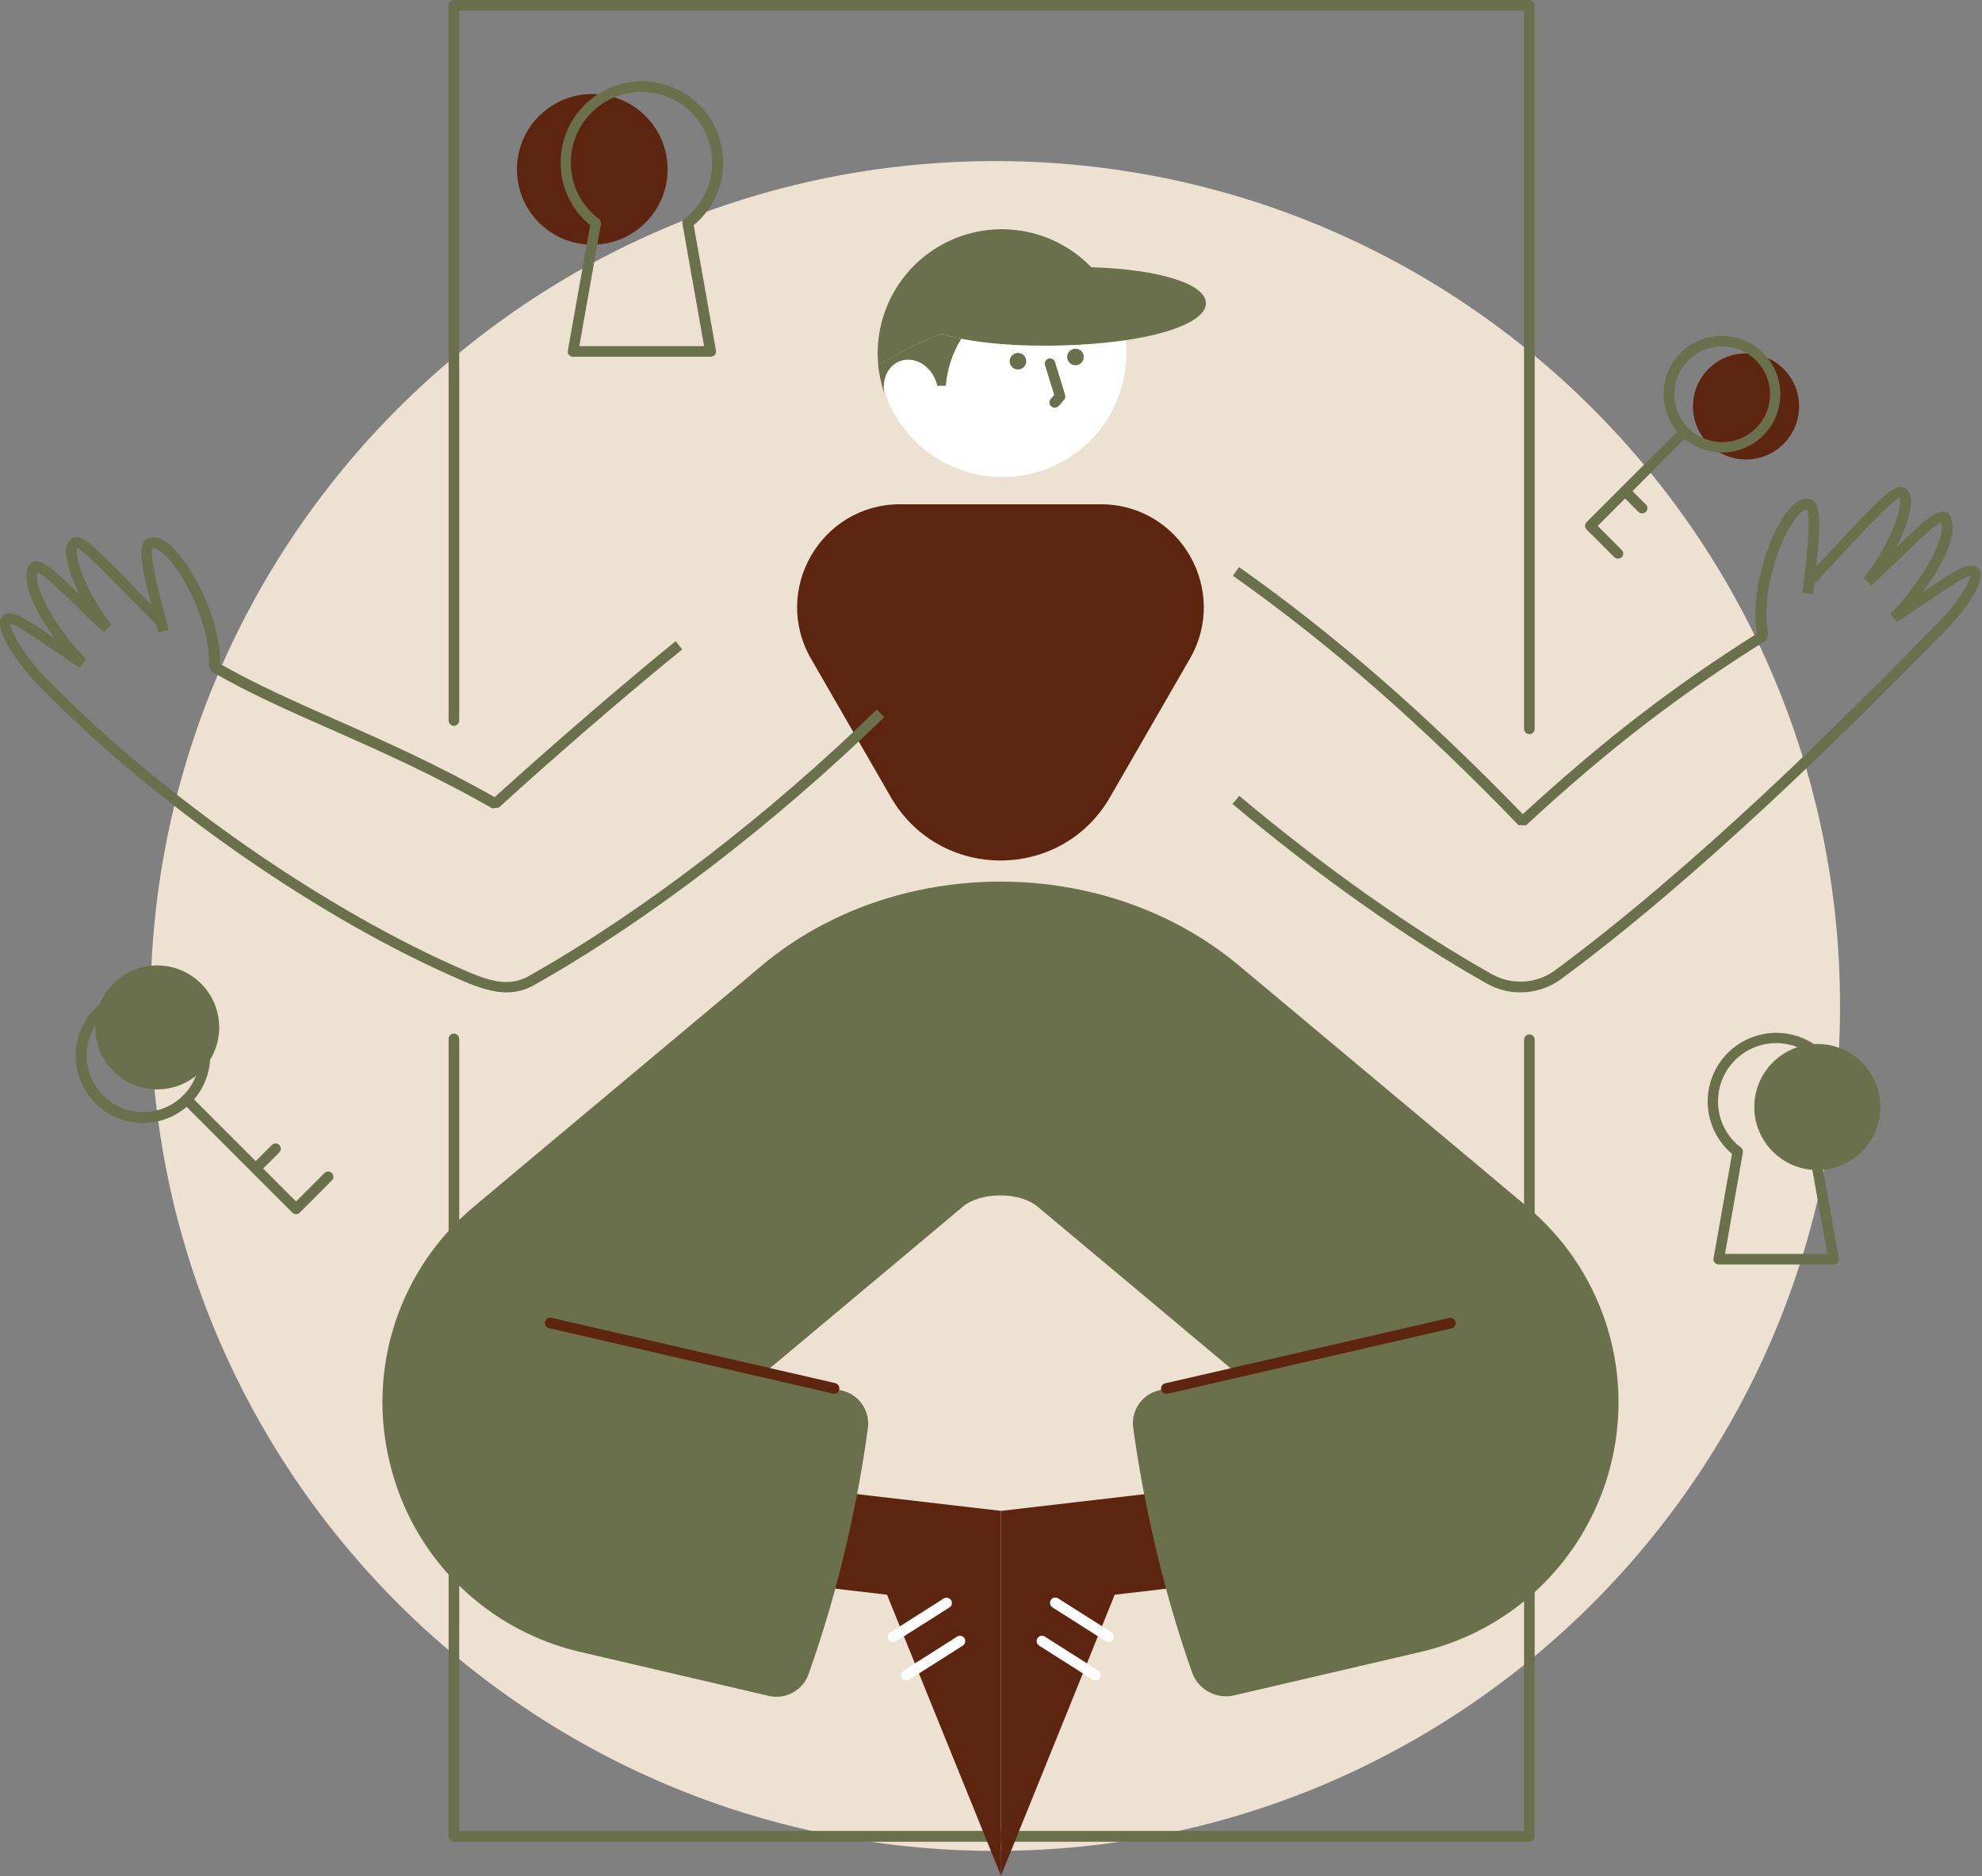
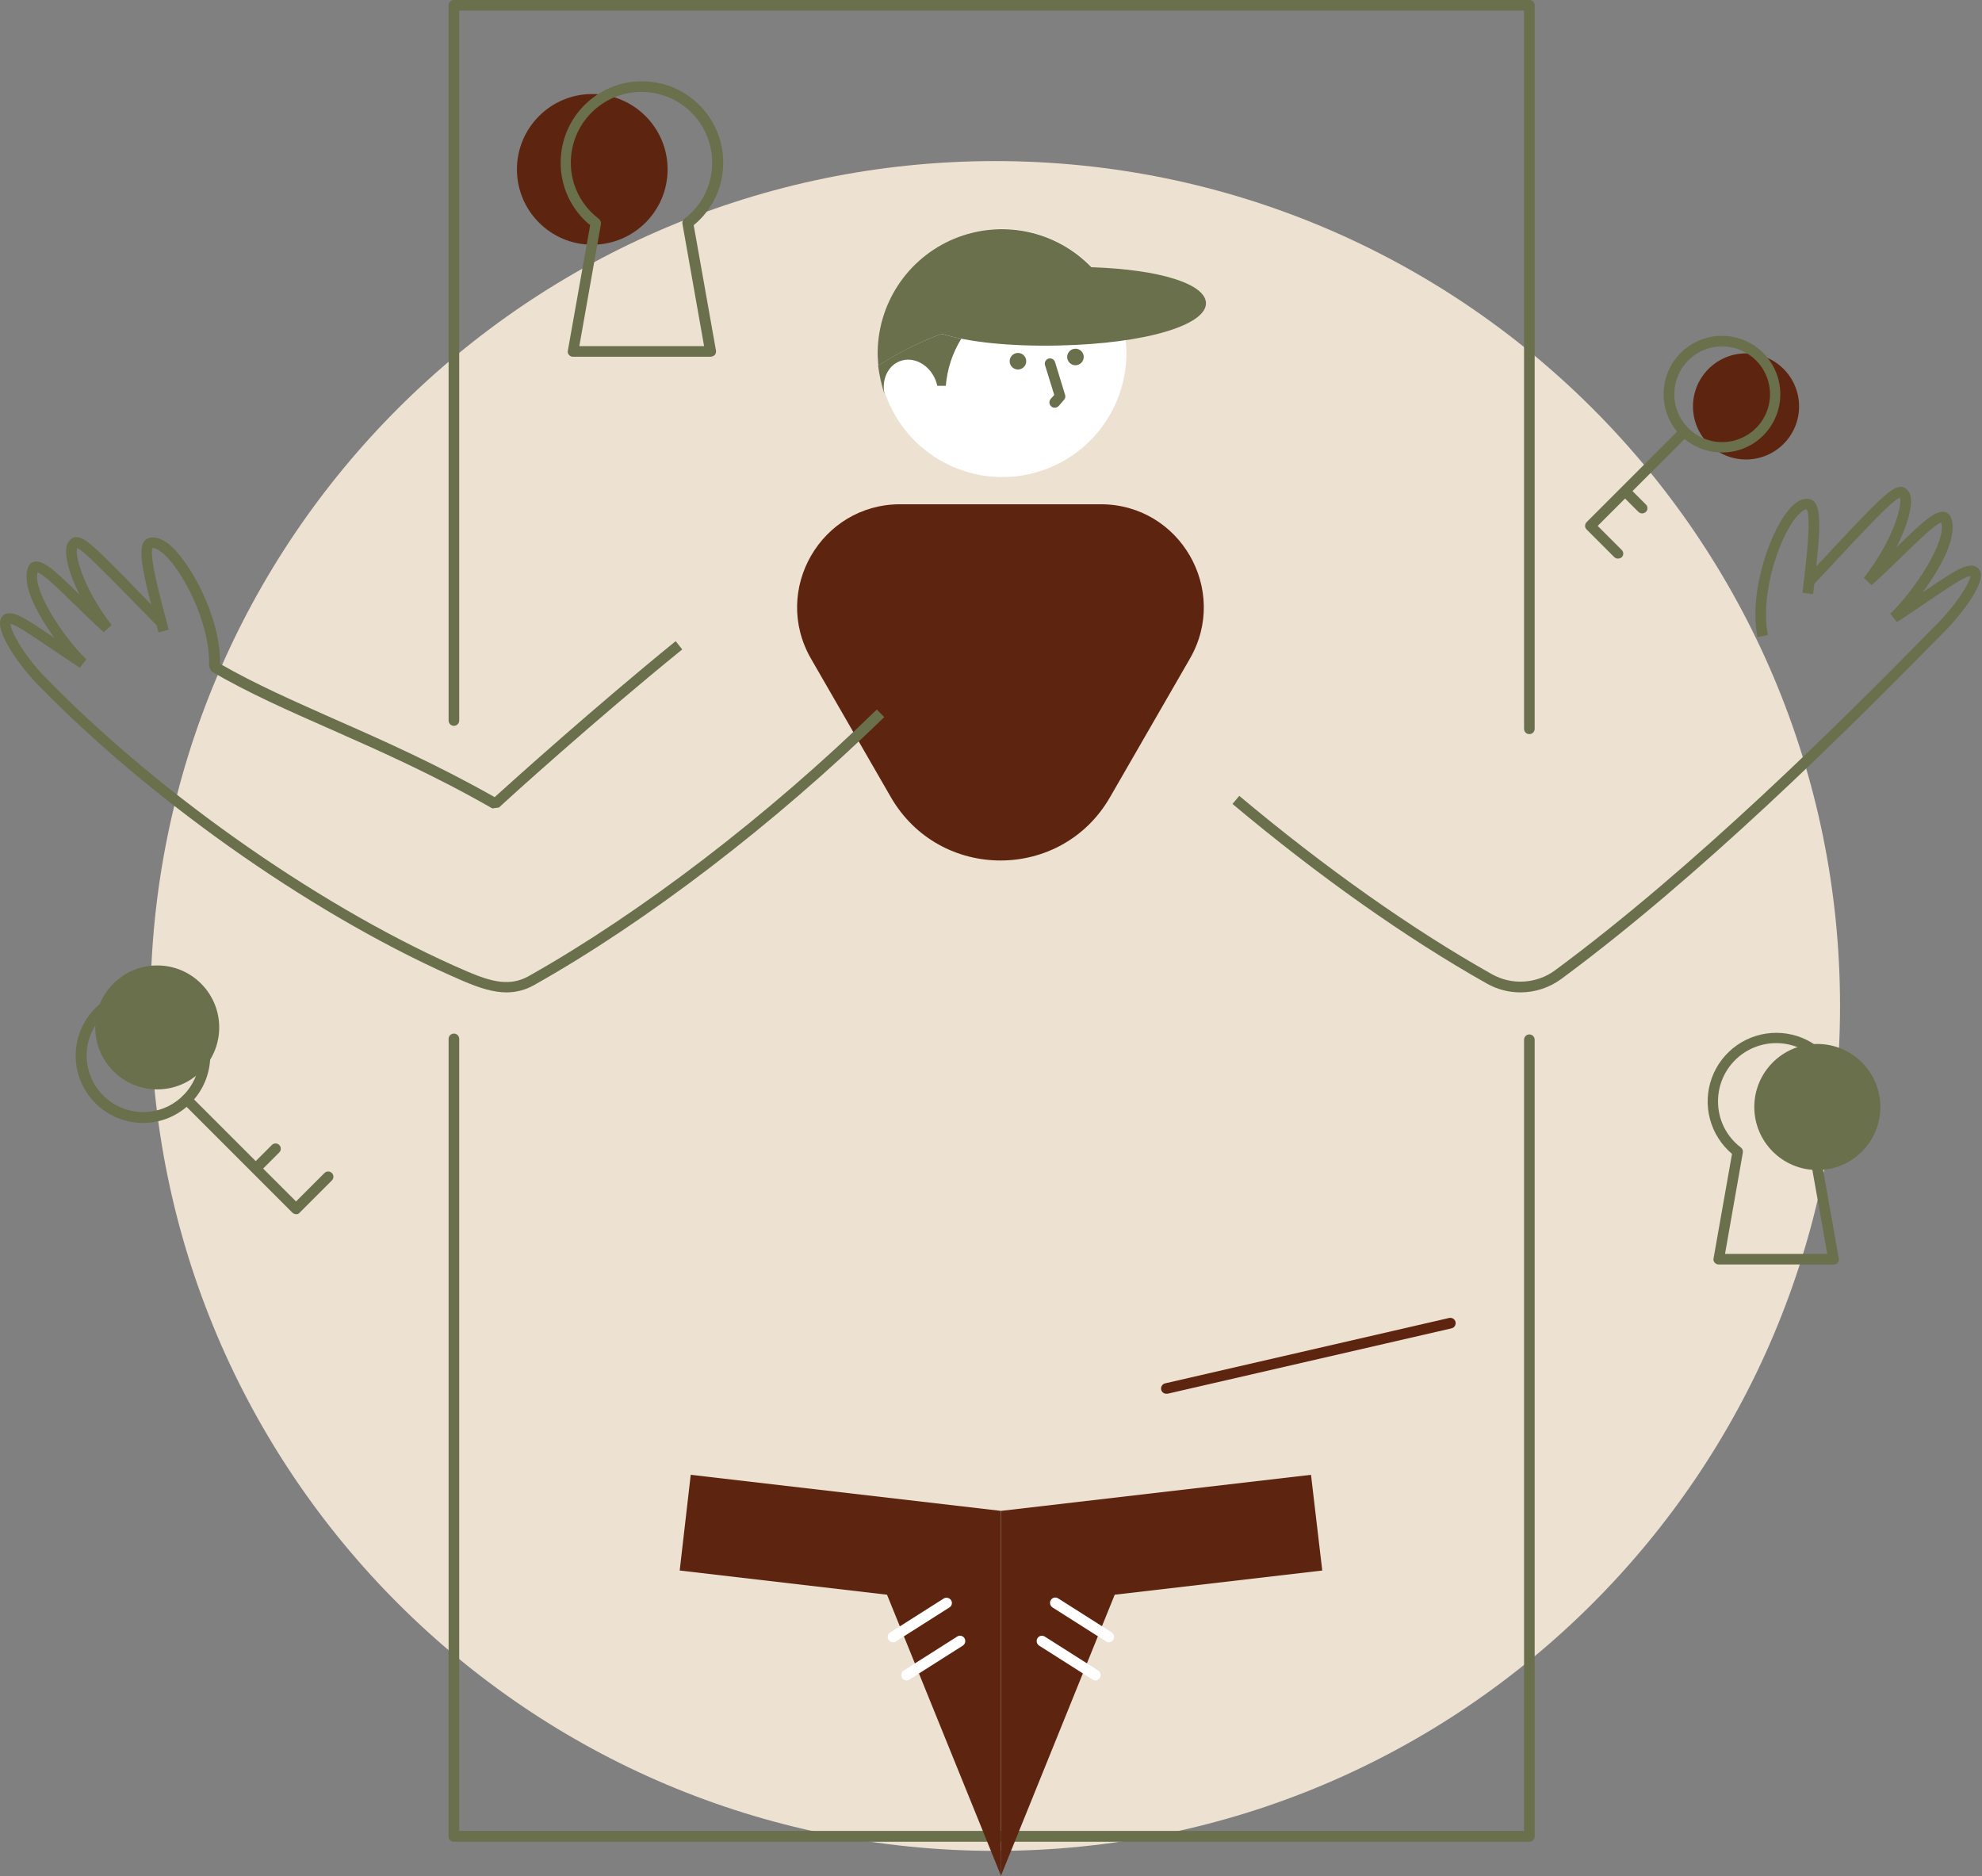
<svg xmlns="http://www.w3.org/2000/svg" width="934px" height="884px" viewBox="0 0 934 884" fill="none" transform="rotate(0) scale(1, 1)">
  <rect x="0" y="0" width="934" height="884" fill="#808080" stroke="none" />
  <g clip-path="url(#clip0_1518_814)">
    <path d="M469 872.1C688.865 872.1 867.1 693.865 867.1 474C867.1 254.136 688.865 75.9 469 75.9C249.135 75.9 70.9 254.136 70.9 474C70.9 693.865 249.135 872.1 469 872.1Z" fill="#ede1d2" />
    <path d="M720.7 867.8H213.9C213.571 867.803 213.245 867.74 212.94 867.615C212.636 867.49 212.359 867.306 212.126 867.074C211.894 866.841 211.71 866.564 211.585 866.26C211.46 865.955 211.397 865.629 211.4 865.3V489.5C211.4 488.837 211.663 488.201 212.132 487.732C212.601 487.263 213.237 487 213.9 487C214.563 487 215.199 487.263 215.668 487.732C216.137 488.201 216.4 488.837 216.4 489.5V862.7H718.2V489.9C718.2 489.237 718.463 488.601 718.932 488.132C719.401 487.663 720.037 487.4 720.7 487.4C721.363 487.4 721.999 487.663 722.468 488.132C722.937 488.601 723.2 489.237 723.2 489.9V865.3C723.19 865.96 722.923 866.59 722.456 867.056C721.99 867.523 721.36 867.79 720.7 867.8Z" fill="#6a6f4c" />
    <path d="M720.7 345.9C720.371 345.903 720.045 345.84 719.74 345.715C719.436 345.591 719.159 345.406 718.926 345.174C718.694 344.941 718.51 344.664 718.385 344.36C718.26 344.055 718.197 343.729 718.2 343.4V5H216.4V339.5C216.4 340.163 216.137 340.799 215.668 341.268C215.199 341.737 214.563 342 213.9 342C213.237 342 212.601 341.737 212.132 341.268C211.663 340.799 211.4 340.163 211.4 339.5V2.5C211.397 2.171 211.46 1.845 211.585 1.54C211.71 1.236 211.894 0.959 212.126 0.726C212.359 0.494 212.636 0.31 212.94 0.185C213.245 0.06 213.571 -0.003 213.9 8.13104e-05H720.7C721.029 -0.003 721.355 0.06 721.66 0.185C721.964 0.31 722.241 0.494 722.474 0.726C722.706 0.959 722.89 1.236 723.015 1.54C723.14 1.845 723.203 2.171 723.2 2.5V343.4C723.203 343.729 723.14 344.055 723.015 344.36C722.89 344.664 722.706 344.941 722.474 345.174C722.241 345.406 721.964 345.591 721.66 345.715C721.355 345.84 721.029 345.903 720.7 345.9Z" fill="#6a6f4c" />
    <path d="M716.5 467.6C710.925 467.607 705.444 466.159 700.6 463.4C662.6 442 621.2 412.7 580.8 378.8L584 375C624.2 408.7 665.3 437.8 703 459C707.614 461.597 712.88 462.808 718.165 462.488C723.45 462.169 728.531 460.333 732.8 457.2C797.9 409.1 865.9 341.9 911.3 295.5C921.6 285.5 928.2 274.7 928.6 271.4C927.917 271.542 927.248 271.742 926.6 272C923.1 273.4 915.8 278.4 908 283.7C903.4 286.8 898.6 290.1 893.9 293.1L890.8 289.2C902.5 277.8 917.4 255 914.8 246.2C911.9 247 904.2 254.5 897.3 261.2C892.8 265.6 887.7 270.6 882 275.7L878.3 272.3C893 253.4 896.6 237 895.3 234.4C892 235.8 882 246.3 875.3 253.4C875 253.7 869.9 259.1 864.8 264.6C859.7 270.1 854.5 275.6 854.1 276L850.5 272.6C850.8 272.3 856 266.7 861.1 261.3C866.2 255.9 871.3 250.4 871.6 250.1C886.2 234.8 892 229 896.1 229.4C897.022 229.486 897.878 229.914 898.5 230.6C899.55 231.487 900.229 232.736 900.4 234.1C901.2 238.8 898.9 247.7 893.6 258L893.9 257.7C907 245 913.5 238.6 918.2 242.1L918.9 242.9C923.5 251.5 914.8 267.2 906 279.1C914 273.7 920.8 269.1 924.7 267.5C928.6 265.9 931.4 266.3 932.8 268.5C936.7 274.7 922 292.2 914.7 299.2C869.2 345.6 801.1 413 735.7 461.3C730.126 465.376 723.405 467.581 716.5 467.6ZM894.8 233.6C894.9 233.8 895.1 233.9 895.2 234L894.8 233.6Z" fill="#6a6f4c" />
-     <path d="M719.1 388.9L715.6 388.8C669 340.6 626.2 303.2 581 271.3L583.9 267.2C628.9 299 671.4 336 717.6 383.6C755.7 348.7 787.9 323.8 828 298.5C824.5 276.6 835.4 247.3 844.7 238.4C847.6 235.6 850.4 234.6 853.1 235.2L851.9 240.1C851 239.9 849.7 240.6 848.2 242C839.5 250.3 829.3 279.3 833.3 299.2L832.2 301.8C790.8 327.7 758.1 352.9 719.1 388.9Z" fill="#6a6f4c" />
    <path d="M828.2 300.2C823.8 278.1 835.1 247.5 844.6 238.4C847.5 235.6 850.3 234.6 853 235.2L853.3 235.3C858.8 237.4 858 249.1 854.7 277.5L854.4 279.9L849.4 279.3L849.7 276.9C851.3 263.5 853.6 243.4 851.4 240C850.5 240 849.3 240.7 848 242C839.3 250.3 829.1 279.3 833.1 299.2L828.2 300.2Z" fill="#6a6f4c" />
    <path d="M471.7 883.8V711.9L325.5 694.9L320.3 740L418 751.4L471.7 883.8Z" fill="#5D2510" />
    <path d="M420.8 773.8C420.376 773.796 419.96 773.684 419.593 773.474C419.225 773.264 418.917 772.963 418.7 772.6C418.525 772.325 418.407 772.018 418.353 771.697C418.298 771.376 418.309 771.048 418.383 770.731C418.458 770.414 418.595 770.116 418.787 769.853C418.978 769.59 419.221 769.368 419.5 769.2L444.7 753.2C445.273 752.852 445.958 752.742 446.612 752.891C447.265 753.04 447.834 753.438 448.2 754C448.374 754.274 448.492 754.581 448.547 754.902C448.601 755.223 448.591 755.551 448.516 755.868C448.442 756.185 448.304 756.484 448.113 756.747C447.921 757.01 447.678 757.232 447.4 757.4L422.2 773.4C421.789 773.681 421.297 773.821 420.8 773.8Z" fill="#ffffff" />
    <path d="M427.2 791.8C426.777 791.797 426.361 791.685 425.993 791.475C425.625 791.265 425.318 790.963 425.1 790.6C424.753 790.027 424.642 789.341 424.791 788.688C424.941 788.035 425.338 787.465 425.9 787.1L451.1 771.1C451.375 770.925 451.681 770.807 452.002 770.753C452.323 770.699 452.652 770.709 452.969 770.784C453.285 770.858 453.584 770.995 453.847 771.187C454.11 771.379 454.332 771.621 454.5 771.9C454.847 772.473 454.958 773.159 454.809 773.812C454.659 774.465 454.262 775.035 453.7 775.4L428.5 791.4C428.127 791.681 427.667 791.823 427.2 791.8Z" fill="#ffffff" />
    <path d="M471.7 883.8V711.9L617.8 694.9L623.1 740L525.3 751.4L471.7 883.8Z" fill="#5D2510" />
    <path d="M522.5 773.8C522.033 773.823 521.573 773.681 521.2 773.4L496 757.4C495.434 757.038 495.033 756.469 494.884 755.814C494.734 755.159 494.848 754.472 495.2 753.9C495.37 753.623 495.593 753.383 495.856 753.193C496.119 753.003 496.417 752.866 496.733 752.792C497.05 752.718 497.377 752.707 497.698 752.759C498.018 752.812 498.325 752.928 498.6 753.1L523.8 769.1C524.366 769.462 524.767 770.032 524.916 770.686C525.066 771.341 524.952 772.028 524.6 772.6C524.392 772.972 524.086 773.28 523.716 773.491C523.346 773.702 522.926 773.809 522.5 773.8Z" fill="#ffffff" />
    <path d="M516.2 791.8C515.734 791.823 515.274 791.681 514.9 791.4L489.7 775.4C489.135 775.038 488.734 774.469 488.584 773.814C488.434 773.159 488.548 772.472 488.9 771.9C489.07 771.623 489.293 771.383 489.556 771.193C489.819 771.003 490.118 770.866 490.434 770.792C490.75 770.718 491.077 770.707 491.398 770.759C491.718 770.812 492.025 770.928 492.3 771.1L517.5 787.1C518.066 787.462 518.467 788.032 518.617 788.686C518.766 789.341 518.653 790.028 518.3 790.6C518.083 790.963 517.775 791.265 517.407 791.475C517.039 791.685 516.624 791.797 516.2 791.8Z" fill="#ffffff" />
-     <path d="M759.4 688.8C757.478 696.939 754.696 704.85 751.1 712.4C743.351 728.876 731.962 743.377 717.792 754.81C703.622 766.243 687.041 774.309 669.3 778.4L581.7 798.8C577.609 799.78 573.299 799.209 569.605 797.195C565.91 795.182 563.094 791.87 561.7 787.9C554.521 767.425 548.512 746.558 543.7 725.4C539.6 707.5 536.367 689.934 534 672.7C533.474 668.774 534.433 664.792 536.69 661.537C538.947 658.281 542.339 655.985 546.2 655.1L582.3 646.7L529.3 602.3L488.9 568.5C480.5 561.5 462.2 561.5 453.8 568.5L413.7 602.1L360.4 646.7L396.8 655.2C400.649 656.108 404.026 658.408 406.279 661.658C408.532 664.908 409.501 668.878 409 672.8C406.7 689.9 403.5 707.5 399.4 725.4C394.516 746.909 388.372 768.112 381 788.9C379.68 792.579 377.06 795.647 373.633 797.526C370.207 799.405 366.211 799.965 362.4 799.1L273.6 778.4C255.94 774.343 239.426 766.344 225.295 755.001C211.164 743.658 199.781 729.265 192 712.9C188.37 705.215 185.555 697.172 183.6 688.9C178.306 667.094 179.239 644.239 186.293 622.936C193.347 601.634 206.238 582.738 223.5 568.4L246.4 549.2L352.4 460.5L358.9 455C422 402.2 520.9 402.2 583.9 455L590.5 460.5L696.9 549.5L719.3 568.3C736.575 582.633 749.489 601.519 756.577 622.818C763.665 644.116 764.643 666.974 759.4 688.8Z" fill="#6a6f4c" />
-     <path d="M393.1 656.7C392.895 656.716 392.689 656.681 392.5 656.6L258.7 625.8C258.05 625.654 257.485 625.256 257.128 624.693C256.772 624.131 256.654 623.45 256.8 622.8C256.946 622.15 257.344 621.585 257.906 621.229C258.469 620.872 259.15 620.754 259.8 620.9L393.6 651.7C394.24 651.862 394.795 652.263 395.148 652.821C395.502 653.379 395.627 654.052 395.5 654.7C395.412 655.268 395.12 655.786 394.678 656.154C394.236 656.522 393.675 656.716 393.1 656.7Z" fill="#5D2510" />
    <path d="M549.6 656.7C549.044 656.701 548.504 656.514 548.068 656.169C547.633 655.824 547.326 655.342 547.2 654.8C547.126 654.479 547.117 654.145 547.173 653.82C547.228 653.495 547.348 653.183 547.525 652.904C547.701 652.626 547.931 652.384 548.202 652.195C548.472 652.005 548.777 651.871 549.1 651.8L682.9 621C683.222 620.928 683.554 620.92 683.879 620.976C684.204 621.033 684.515 621.153 684.793 621.329C685.072 621.506 685.313 621.735 685.503 622.005C685.693 622.274 685.828 622.579 685.9 622.9C685.972 623.222 685.98 623.555 685.924 623.88C685.867 624.205 685.748 624.515 685.571 624.794C685.395 625.073 685.165 625.314 684.896 625.503C684.626 625.693 684.322 625.828 684 625.9L550.2 656.7H549.6Z" fill="#5D2510" />
    <path d="M856.4 551.3C872.803 551.3 886.1 538.003 886.1 521.6C886.1 505.198 872.803 491.9 856.4 491.9C839.997 491.9 826.7 505.198 826.7 521.6C826.7 538.003 839.997 551.3 856.4 551.3Z" fill="#6a6f4c" />
    <path d="M864.1 595.8H809.9C809.537 595.8 809.178 595.719 808.849 595.563C808.521 595.408 808.231 595.181 808 594.9C807.755 594.636 807.581 594.314 807.493 593.964C807.406 593.615 807.408 593.248 807.5 592.9L816.2 543.7C811.13 539.42 807.498 533.684 805.799 527.27C804.099 520.856 804.414 514.074 806.7 507.845C808.986 501.616 813.132 496.24 818.577 492.448C824.022 488.656 830.502 486.631 837.137 486.647C843.773 486.663 850.243 488.719 855.67 492.537C861.096 496.356 865.217 501.751 867.473 507.991C869.729 514.231 870.011 521.014 868.281 527.42C866.55 533.826 862.891 539.544 857.8 543.8L866.5 593C866.579 593.349 866.575 593.712 866.489 594.06C866.402 594.408 866.236 594.73 866.003 595.002C865.77 595.274 865.476 595.488 865.146 595.626C864.816 595.765 864.458 595.824 864.1 595.8ZM812.9 590.8H861.1L852.6 543.1C852.504 542.646 852.548 542.173 852.727 541.744C852.905 541.316 853.21 540.951 853.6 540.7C856.975 538.16 859.71 534.866 861.585 531.081C863.46 527.295 864.424 523.124 864.4 518.9C864.4 511.633 861.513 504.664 856.375 499.525C851.236 494.387 844.267 491.5 837 491.5C829.733 491.5 822.764 494.387 817.626 499.525C812.487 504.664 809.6 511.633 809.6 518.9C809.576 523.124 810.54 527.295 812.415 531.081C814.291 534.866 817.025 538.16 820.4 540.7C820.754 540.981 821.024 541.353 821.183 541.775C821.341 542.198 821.382 542.656 821.3 543.1L812.9 590.8Z" fill="#6a6f4c" />
    <path d="M279.1 115.3C298.706 115.3 314.6 99.406 314.6 79.8C314.6 60.194 298.706 44.3 279.1 44.3C259.494 44.3 243.6 60.194 243.6 79.8C243.6 99.406 259.494 115.3 279.1 115.3Z" fill="#5D2510" />
    <path d="M334.7 168.1H270C269.636 168.099 269.277 168.019 268.949 167.863C268.62 167.707 268.33 167.481 268.1 167.2C267.855 166.936 267.68 166.614 267.593 166.264C267.506 165.914 267.508 165.548 267.6 165.2L278.1 106.1C273.732 102.529 270.217 98.027 267.812 92.923C265.407 87.819 264.173 82.242 264.2 76.6C264.2 66.442 268.235 56.7 275.417 49.518C282.6 42.335 292.342 38.3 302.5 38.3C312.657 38.3 322.399 42.335 329.582 49.518C336.764 56.7 340.8 66.442 340.8 76.6C340.827 82.242 339.593 87.819 337.188 92.923C334.783 98.027 331.268 102.529 326.9 106.1L337.4 165.2C337.499 165.906 337.319 166.623 336.9 167.2C336.311 167.774 335.522 168.097 334.7 168.1ZM273 163.1H331.8L321.6 105.5C321.509 105.056 321.545 104.595 321.704 104.17C321.863 103.746 322.139 103.375 322.5 103.1C326.598 100.01 329.917 96.004 332.191 91.403C334.466 86.802 335.633 81.732 335.6 76.6C335.6 67.768 332.091 59.298 325.846 53.053C319.601 46.808 311.131 43.3 302.3 43.3C293.468 43.3 284.998 46.808 278.753 53.053C272.508 59.298 269 67.768 269 76.6C268.984 81.74 270.169 86.812 272.461 91.413C274.753 96.014 278.088 100.016 282.2 103.1C282.548 103.389 282.821 103.759 282.995 104.177C283.169 104.595 283.239 105.049 283.2 105.5L273 163.1Z" fill="#6a6f4c" />
    <path d="M822.8 216.5C836.607 216.5 847.8 205.307 847.8 191.5C847.8 177.693 836.607 166.5 822.8 166.5C808.993 166.5 797.8 177.693 797.8 191.5C797.8 205.307 808.993 216.5 822.8 216.5Z" fill="#5D2510" />
    <path d="M762.5 263.2C761.832 263.21 761.186 262.959 760.7 262.5L747.7 249.5C747.463 249.274 747.275 249.003 747.146 248.702C747.018 248.401 746.951 248.077 746.951 247.75C746.951 247.423 747.018 247.099 747.146 246.798C747.275 246.498 747.463 246.226 747.7 246L791.9 201.8C792.364 201.336 792.993 201.075 793.65 201.075C794.306 201.075 794.936 201.336 795.4 201.8C795.864 202.264 796.125 202.894 796.125 203.55C796.125 204.206 795.864 204.836 795.4 205.3L752.9 247.8L764.2 259.1C764.436 259.326 764.625 259.598 764.753 259.898C764.882 260.199 764.948 260.523 764.948 260.85C764.948 261.177 764.882 261.501 764.753 261.802C764.625 262.103 764.436 262.374 764.2 262.6C763.712 262.976 763.116 263.186 762.5 263.2Z" fill="#6a6f4c" />
    <path d="M773.9 241.9C773.232 241.909 772.586 241.658 772.1 241.2L764.3 233.4C763.836 232.936 763.575 232.306 763.575 231.65C763.575 230.993 763.836 230.364 764.3 229.9C764.764 229.436 765.394 229.175 766.05 229.175C766.706 229.175 767.336 229.436 767.8 229.9L775.6 237.7C775.837 237.926 776.025 238.197 776.154 238.498C776.282 238.799 776.349 239.123 776.349 239.45C776.349 239.777 776.282 240.101 776.154 240.401C776.025 240.702 775.837 240.974 775.6 241.2C775.137 241.631 774.533 241.88 773.9 241.9Z" fill="#6a6f4c" />
    <path d="M811.499 213.2C804.203 213.186 797.203 210.314 791.999 205.2C788.151 201.353 785.531 196.452 784.469 191.115C783.407 185.778 783.951 180.247 786.033 175.219C788.115 170.192 791.641 165.895 796.165 162.872C800.689 159.849 806.008 158.235 811.449 158.235C816.891 158.235 822.21 159.849 826.734 162.872C831.258 165.895 834.784 170.192 836.866 175.219C838.948 180.247 839.492 185.778 838.43 191.115C837.368 196.452 834.748 201.353 830.899 205.2C828.355 207.75 825.331 209.77 822.001 211.143C818.671 212.517 815.101 213.216 811.499 213.2ZM811.499 163.2C808.544 163.194 805.617 163.774 802.888 164.907C800.159 166.039 797.681 167.703 795.599 169.8C792.444 172.955 790.294 176.975 789.423 181.351C788.552 185.728 788.999 190.264 790.706 194.387C792.413 198.51 795.305 202.033 799.015 204.513C802.725 206.992 807.087 208.315 811.549 208.315C816.012 208.315 820.374 206.992 824.084 204.513C827.794 202.033 830.686 198.51 832.393 194.387C834.1 190.264 834.547 185.728 833.675 181.351C832.804 176.975 830.655 172.955 827.499 169.8C823.235 165.592 817.491 163.223 811.499 163.2Z" fill="#6a6f4c" />
    <path d="M74.1 513.3C90.227 513.3 103.3 500.227 103.3 484.1C103.3 467.974 90.227 454.9 74.1 454.9C57.973 454.9 44.9 467.974 44.9 484.1C44.9 500.227 57.973 513.3 74.1 513.3Z" fill="#6a6f4c" />
    <path d="M139.6 572.1C138.932 572.11 138.286 571.859 137.8 571.4L86.2 519.8C85.736 519.336 85.475 518.706 85.475 518.05C85.475 517.394 85.736 516.764 86.2 516.3C86.664 515.836 87.294 515.575 87.95 515.575C88.606 515.575 89.236 515.836 89.7 516.3L139.5 566.1L152.9 552.7C153.364 552.236 153.994 551.975 154.65 551.975C155.306 551.975 155.936 552.236 156.4 552.7C156.864 553.164 157.125 553.794 157.125 554.45C157.125 555.106 156.864 555.736 156.4 556.2L141.2 571.4C141.011 571.639 140.766 571.827 140.487 571.95C140.208 572.072 139.904 572.123 139.6 572.1Z" fill="#6a6f4c" />
    <path d="M120.8 552.8C120.132 552.81 119.486 552.559 119 552.1C118.763 551.874 118.575 551.603 118.446 551.302C118.318 551.001 118.251 550.677 118.251 550.35C118.251 550.023 118.318 549.699 118.446 549.399C118.575 549.098 118.763 548.826 119 548.6L128.1 539.5C128.564 539.036 129.194 538.775 129.85 538.775C130.506 538.775 131.136 539.036 131.6 539.5C132.064 539.964 132.325 540.594 132.325 541.25C132.325 541.907 132.064 542.536 131.6 543L122.5 552.1C122.284 552.333 122.021 552.516 121.727 552.637C121.433 552.758 121.117 552.814 120.8 552.8Z" fill="#6a6f4c" />
    <path d="M67.4 529.1C60.066 529.107 52.956 526.571 47.282 521.923C41.608 517.276 37.721 510.804 36.284 503.612C34.847 496.42 35.948 488.952 39.4 482.481C42.852 476.01 48.441 470.936 55.214 468.123C61.988 465.311 69.527 464.934 76.548 467.058C83.568 469.181 89.635 473.674 93.714 479.769C97.793 485.864 99.633 493.185 98.919 500.485C98.205 507.784 94.983 514.61 89.8 519.8C86.87 522.759 83.38 525.104 79.535 526.701C75.689 528.298 71.564 529.113 67.4 529.1ZM67.4 470.7C61.237 470.714 55.269 472.864 50.513 476.784C45.756 480.704 42.505 486.151 41.314 492.198C40.122 498.245 41.064 504.518 43.977 509.949C46.891 515.38 51.597 519.633 57.295 521.985C62.992 524.336 69.328 524.64 75.224 522.844C81.12 521.049 86.212 517.266 89.632 512.138C93.052 507.011 94.589 500.857 93.981 494.724C93.374 488.59 90.659 482.857 86.3 478.5C81.283 473.498 74.485 470.693 67.4 470.7Z" fill="#6a6f4c" />
    <path d="M419.8 375.6L382.2 310.4C363.5 278 386.9 237.6 424.2 237.6H518.7C556.1 237.6 579.4 278.1 560.7 310.4L523.1 375.6C500.2 415.4 442.8 415.4 419.8 375.6Z" fill="#5D2510" />
    <path d="M238.7 467.6C232.5 467.6 225.9 465.5 218.4 462.3C151.6 433.7 73.5 379.4 19.3 324.1C10.7 315.8 -3.3 297.1 0.7 290.9C1.6 289.4 3.7 288 8.2 289.8C11.9 291.3 18.3 295.6 25.7 300.6C17.4 289.2 9.4 274.5 13.7 266.3L14.4 265.5C18.9 262.1 25.1 268.1 37.5 280.2C32.6 270.6 30.5 262.2 31.3 257.8C31.503 256.497 32.136 255.3 33.1 254.4C33.737 253.664 34.631 253.199 35.6 253.1C39.3 252.7 44.2 257.4 55 268.2L57.2 270.4C57.4 270.6 61 274.3 67 280.5C71.9 285.5 77.4 291.2 77.7 291.5L74.2 295C74 294.8 70 290.7 63.4 284C58.7 279.2 53.9 274.2 53.6 274L51.4 271.8C45.5 265.9 38.8 259.2 36.4 258.2C35.1 260.5 38.5 276.3 52.6 294.5L48.9 297.9C43.5 293 38.6 288.2 34.3 284C27.8 277.7 20.6 270.6 17.7 269.7C15.4 278.1 29.5 299.8 40.7 310.7L37.6 314.6C33.1 311.7 28.6 308.6 24.1 305.6C16.7 300.6 9.7 295.8 6.3 294.4C5.85 294.212 5.381 294.078 4.9 294C5 297.6 12.4 310.6 22.8 320.6C76.6 375.6 154.1 429.4 220.3 457.8C232 462.8 240.5 464.8 249.2 459.9C302.1 430.1 361.9 384.3 413.2 334.3L416.7 337.9C365 388.2 304.8 434.3 251.6 464.2C247.665 466.427 243.221 467.598 238.7 467.6ZM36.4 258.2L36.3 258.3C36.326 258.3 36.352 258.289 36.371 258.27C36.389 258.252 36.4 258.226 36.4 258.2Z" fill="#6a6f4c" />
    <path d="M232 380.9C204.2 365 178.6 353.7 156 343.7C136 334.9 117.2 326.6 99.7 316.4L98.5 314.1C99.5 293.9 85.3 266.7 75.5 259.7C74 258.6 72.7 258.1 71.9 258.2C70.2 261.8 75.4 281.4 78.9 294.4L79.5 296.7L74.7 298L74.1 295.7C66.7 268.1 64.2 256.6 69.4 253.8L69.7 253.7C72.3 252.7 75.2 253.3 78.5 255.6C88.9 263 104.1 290.6 103.7 312.8C120.6 322.5 138.9 330.5 158.2 339.1C180.5 348.9 205.7 360.1 233.1 375.6C241.7 367.8 280.4 333 318.4 302.1L321.5 306C280.9 338.9 239.6 376.3 235.1 380.5L232 380.9Z" fill="#6a6f4c" />
    <path d="M530.8 165.2C531.082 179.772 525.91 193.923 516.298 204.879C506.686 215.835 493.328 222.804 478.844 224.42C464.359 226.037 449.793 222.183 438.002 213.616C426.212 205.049 418.047 192.385 415.11 178.11C412.173 163.834 414.676 148.976 422.126 136.45C429.577 123.924 441.439 114.634 455.385 110.401C469.331 106.167 484.356 107.297 497.512 113.569C510.668 119.84 521.007 130.8 526.5 144.3C529.161 150.957 530.617 158.033 530.8 165.2Z" fill="#ffffff" />
    <path d="M568.3 142.8C568.5 153 540.6 161.9 498.8 162.8C475.3 163.3 456.1 161.1 443.8 157.3C433.312 161.184 423.284 166.215 413.9 172.3L413.6 167.8C413.349 156.023 416.654 144.445 423.086 134.576C429.517 124.708 438.775 117.008 449.651 112.483C460.526 107.958 472.513 106.817 484.047 109.211C495.58 111.605 506.124 117.421 514.3 125.9C547.1 127 568.1 133.9 568.3 142.8Z" fill="#6a6f4c" />
    <path d="M416.8 185.7C415.4 179 418.3 172.4 424 170.2C430.5 167.7 438.1 171.8 441 179.4C441.279 180.186 441.513 180.987 441.7 181.8H445.7C446.342 173.926 448.844 166.318 453 159.6C449.6 158.9 446.5 158.1 443.7 157.3C433.211 161.184 423.184 166.214 413.8 172.3C414.385 176.849 415.389 181.335 416.8 185.7Z" fill="#6a6f4c" />
    <path d="M506.8 172.1C508.954 172.1 510.7 170.354 510.7 168.2C510.7 166.046 508.954 164.3 506.8 164.3C504.646 164.3 502.9 166.046 502.9 168.2C502.9 170.354 504.646 172.1 506.8 172.1Z" fill="#6a6f4c" />
    <path d="M497 192.1C496.409 192.117 495.835 191.901 495.4 191.5C494.904 191.071 494.596 190.465 494.54 189.811C494.484 189.158 494.685 188.508 495.1 188L496.8 186.1L492.5 172.2C492.382 171.887 492.329 171.553 492.344 171.218C492.36 170.883 492.443 170.555 492.589 170.254C492.735 169.952 492.94 169.684 493.194 169.464C493.447 169.245 493.742 169.079 494.061 168.977C494.38 168.875 494.716 168.84 495.05 168.872C495.383 168.904 495.707 169.004 496 169.165C496.294 169.326 496.552 169.546 496.758 169.809C496.964 170.073 497.115 170.377 497.2 170.7L501.9 186C502.041 186.408 502.069 186.847 501.981 187.269C501.893 187.692 501.692 188.083 501.4 188.4L498.8 191.4C498.308 191.85 497.666 192.1 497 192.1Z" fill="#6a6f4c" />
    <path d="M479.7 174.1C481.854 174.1 483.6 172.354 483.6 170.2C483.6 168.046 481.854 166.3 479.7 166.3C477.546 166.3 475.8 168.046 475.8 170.2C475.8 172.354 477.546 174.1 479.7 174.1Z" fill="#6a6f4c" />
  </g>
  <defs>
    <clipPath id="clip0_1518_814">
      <rect width="933.45" height="883.8" fill="#ffffff" />
    </clipPath>
  </defs>
</svg>